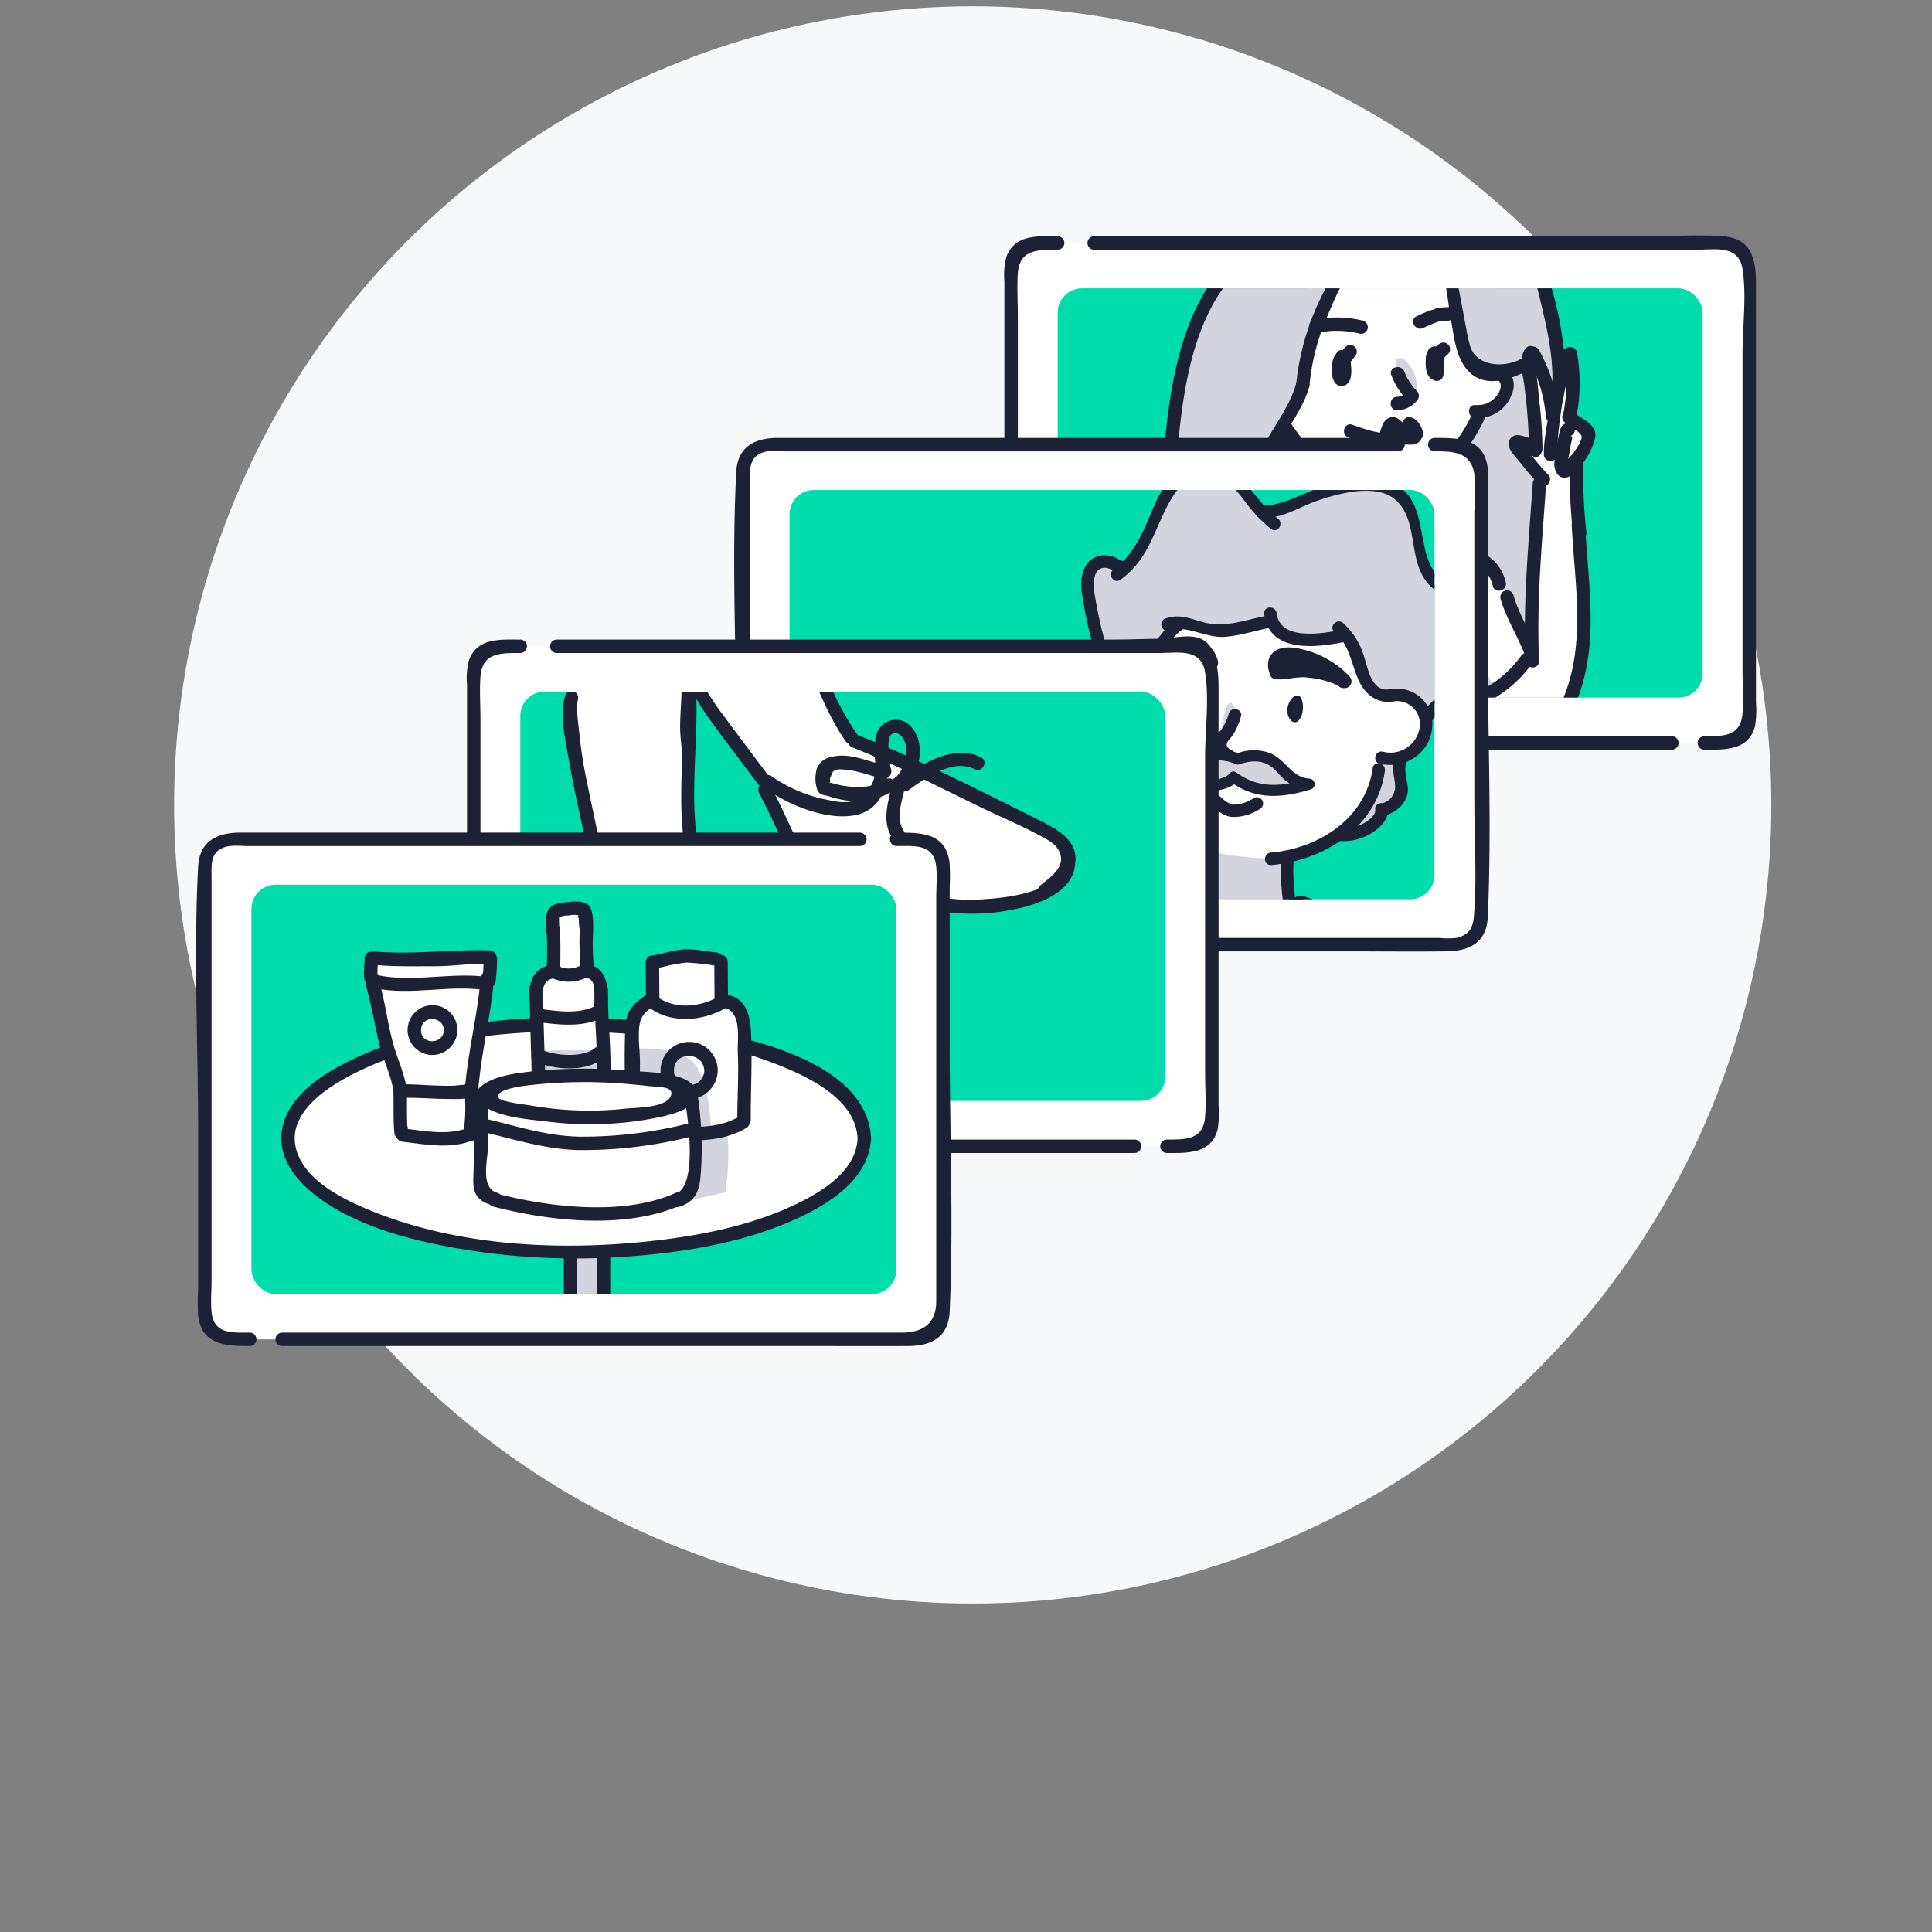
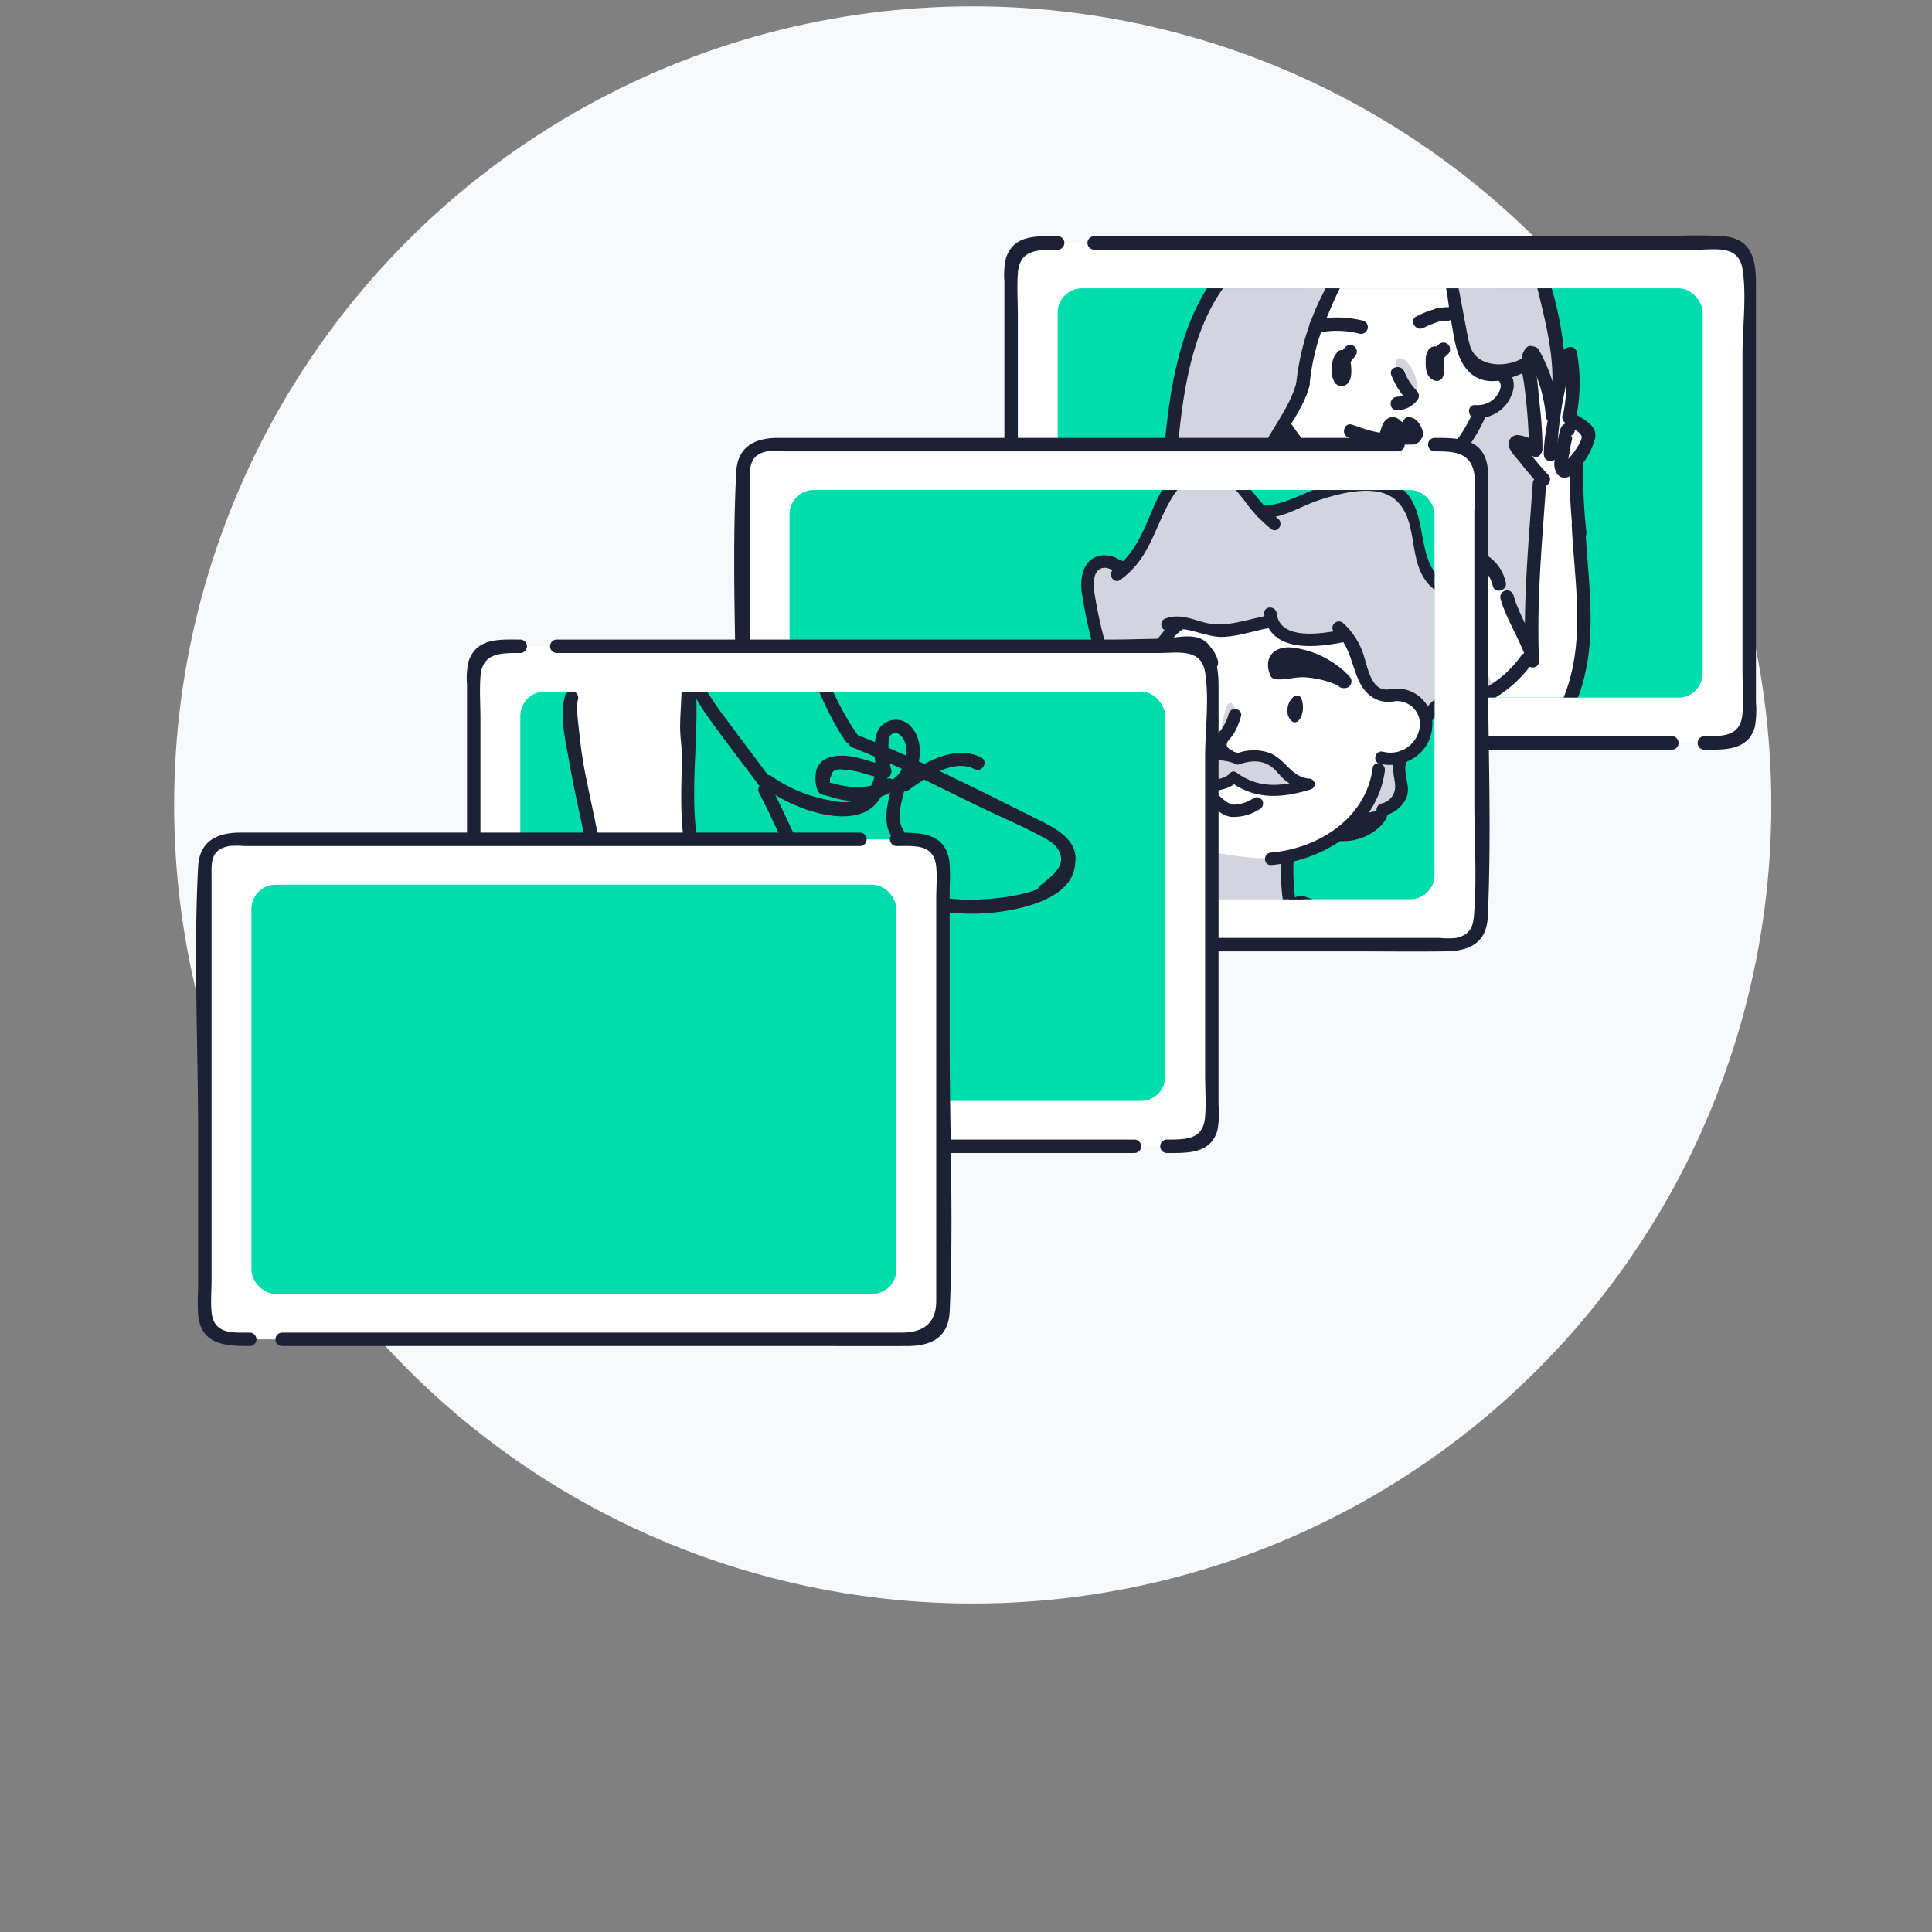
<svg xmlns="http://www.w3.org/2000/svg" width="350" height="350" viewBox="0 0 350 350">
  <rect x="0" y="0" width="350" height="350" fill="#808080" stroke="none" />
  <defs>
    <clipPath id="a">
      <rect x="191.613" y="52.233" width="116.839" height="74.144" rx="4.392" ry="4.392" fill="none" />
    </clipPath>
    <clipPath id="b">
      <rect x="143.036" y="88.765" width="116.839" height="74.144" rx="4.392" ry="4.392" fill="none" />
    </clipPath>
    <clipPath id="c">
      <rect x="94.258" y="125.298" width="116.839" height="74.144" rx="4.392" ry="4.392" fill="none" />
    </clipPath>
    <clipPath id="d">
-       <rect x="45.548" y="160.273" width="116.839" height="74.144" rx="4.392" ry="4.392" fill="none" />
-     </clipPath>
+       </clipPath>
  </defs>
  <circle cx="176.216" cy="145.82" r="144.674" fill="#f7f8f9" />
  <path d="M191.307 134.594h-3.735a4.397 4.397 0 0 1-4.397-4.397V48.412a4.397 4.397 0 0 1 4.397-4.397h124.921a4.397 4.397 0 0 1 4.397 4.397v81.785a4.397 4.397 0 0 1-4.397 4.397H191.307z" fill="#fff" />
  <path d="M308.757 135.812c3.643 0 7.904.212 9.15-4.122a16.721 16.721 0 0 0 .201-4.43v-75.91c0-4.285-.742-8.165-5.961-8.552-4.362-.324-8.872 0-13.243 0H198.221a1.218 1.218 0 0 0 0 2.436h109.141c3.386 0 7.607-.912 8.31 3.504.773 4.856 0 10.471 0 15.371v57.327c0 2.563.194 5.213 0 7.77-.318 4.176-3.341 4.172-6.915 4.172a1.218 1.218 0 0 0 0 2.436zM191.6 42.797c-3.644 0-7.853-.361-9.32 3.831a13.306 13.306 0 0 0-.323 4.331v76.092c0 4.338.608 8.363 5.96 8.76 4.466.331 9.085 0 13.561 0h101.397a1.218 1.218 0 0 0 0-2.436H193.144c-3.437 0-7.965.995-8.752-3.433-.833-4.691 0-10.294 0-15.039V57.175c0-2.523-.183-5.124 0-7.641.313-4.312 3.477-4.301 7.207-4.301a1.218 1.218 0 0 0 0-2.436z" fill="#1d2135" />
  <rect x="191.613" y="52.233" width="116.839" height="74.144" rx="4.392" ry="4.392" fill="#00dcab" />
  <g clip-path="url(#a)">
    <path d="M276.899 64.991l-9.645-19.349-26.677-2.506-18.254 45.575.507 33.363.43 6.866v4.8l-.937 6.655 6.274 12.182 3.532-12.182 1.819-2.749 3.258 15.452 9.069 1.317h15.225l7.794-1.837-1.37-25.474 3.462 2.883 4.554.899 5.331-.899 3.778-3.643 1.617-7.572.196-11.1s-.817-11.683-.988-14.194-.389-10.015-.389-10.015l2.406-3.424-.486-2.122-3.17-2.34.739-8.333-.497-3.171-3.205 2.598z" fill="#fff" />
    <path d="M274.357 113.957l-2.013-7.717-1.708-2.799-4.806-3.177-8.665-1.335-.805-2.976.398-8.107 6.688-5.886 4.802-6.844 2.139-1.232 2.359-2.777-.56-3.122h-2.06l-2.951-1.239-2.374-5.12-1.429-7.388-2.751-8.595-2.693-1.427-6.57 1.33-5.555.906-2.308 2.06-4.665 9.478-3.012 12.605-2.368 4.946-4.795 8.822.183 7.691.331 11.387-2.485 7.893-3.275 5.498-3.238 4.433v-5.437l-.575-8.874-2.86-6.129-4.359-10.126a15.208 15.208 0 0 1-.339-8.272l.75-9.102 2.874-11.31 4.508-9.008 6.017-7.883 12.096-9.916c2.811-2.618 7.991-1.142 7.991-1.142l11.651 6.511c12.066-7.237 19.378 5.066 19.378 5.066 4.178 6.319 5.09 24.953 5.09 24.953l-1.406 8.996.282-7.232-1.319-5.05-2.719-3.117.059 4.88.07 6.814.665 5.512-3.297-.969 4.066 5.401.422 3.274-.889 5.222.555 13.724v9.149l-.6 2.503-.699.043z" fill="#d3d4dd" />
    <path d="M242.575 97.241s2.774 4.263 13.796-4.334l.387-6.029s-10.055 2.933-13.262.318zM237.207 125.372s1.171-10.897-4.583.111zM268.209 126.553l-.829-5.992s1.229-2.04 3.49 5.111z" fill="#d3d4dd" />
    <polyline points="245.325 96.277 242.988 98.862 243.534 93.043 245.651 94.752" fill="#d3d4dd" />
    <path d="M254.008 69.301s-2.829-5.453.331-4.248a7.055 7.055 0 0 1 2.269 6.539M221.08 114.858c-.14.21-1.892 8.408-2.032 8.618s-1.261 3.784-1.261 3.784l1.261 2.943 2.522 3.433 2.102 1.542s1.401-5.746 1.331-6.096 1.191-3.363.981-3.433-2.733-1.612-2.733-1.612a10.471 10.471 0 0 1-.42-1.962c.07-.28.981-2.873.981-2.873l-.21-3.363z" fill="#d3d4dd" />
    <path d="M236.627 125.592c0 .229-1.261 6.476-1.318 8.825a7.275 7.275 0 0 1-1.146 3.84l-2.252-6.437s-9.236 1.814-6.23-4.165c.106-.211.974-2.98.974-2.98l4.47-.401zM236.332 155.507a97.911 97.911 0 0 0 18.282 1.204 81.703 81.703 0 0 0 14.671-1.948l-.229-1.375-8.998 1.318-10.144-.057-8.998-.573-4.069-.86z" fill="#d3d4dd" />
    <path d="M232.976 77.555s.98 5.29 10.637 10.524l-.92 10.045-10.547 2.643-2.857 2.59-.331-11.387-.857-.167s-.985-4.572-.297-6.309l6.562-11.425zM247.379 46.915a42.614 42.614 0 0 0 9.716-.987c1.711-.409 3.643-1.29 3.667-3.336.025-2.232-2.359-3.145-4.011-4.069l-9.859-5.509c-1.37-.765-2.599 1.337-1.229 2.103 3.734 2.087 7.488 4.141 11.203 6.261 2.994 1.708-1.873 2.495-3.05 2.666a45.606 45.606 0 0 1-6.436.436 1.218 1.218 0 0 0 0 2.436z" fill="#1d2135" />
    <path d="M243.926 32.336c-9.344 1.213-17.574 9.886-23.164 16.927-7.266 9.152-8.984 21.858-9.94 33.165-.132 1.562 2.304 1.553 2.436 0 .837-9.896 2.288-21.463 8.064-29.849 4.78-6.941 13.911-16.677 22.605-17.806 1.533-.199 1.552-2.637 0-2.436zM212.813 87.26l-.003-.279-2.392.324c.907 5.94 4.171 10.915 6.167 16.504 2.44 6.835 3.203 13.79.828 20.737-.508 1.486 1.843 2.124 2.349.647a31.126 31.126 0 0 0 .245-18.643c-1.873-6.837-6.165-12.858-7.239-19.892-.21-1.374-2.408-1.021-2.392.324l.003.279a1.218 1.218 0 0 0 2.436 0z" fill="#1d2135" />
    <path d="M223.376 119.443a41.071 41.071 0 0 0 6.682-27.389c-.167-1.542-2.604-1.559-2.436 0a38.965 38.965 0 0 1-6.349 26.16c-.881 1.302 1.229 2.522 2.103 1.229zM247.547 44.471c-3.821.076-6.337 5.652-7.772 8.496a46.346 46.346 0 0 0-4.969 16.702c-.145 1.56 2.292 1.55 2.436 0a40.757 40.757 0 0 1 3.283-12.538c.971-2.251 4.035-10.165 7.022-10.225a1.218 1.218 0 0 0 0-2.436zM258.085 45.389c3.972 1.674 4.057 8.885 4.752 12.501.495 2.576.762 5.588 2.116 7.917 2.712 4.663 7.464 3.485 11.604 1.444 1.406-.693.173-2.794-1.229-2.103-2.981 1.469-7.837 1.266-9.003-2.447a28.904 28.904 0 0 1-.683-3.086c-.57-2.895-1.061-5.809-1.67-8.696-.753-3.571-1.736-6.402-5.238-7.878-1.442-.608-2.072 1.748-.647 2.349z" fill="#1d2135" />
    <path d="M258.541 41.264a12.719 12.719 0 0 1 15.522 1.974c3.277 3.35 4.303 8.309 5.343 12.711 1.159 4.899 2.144 9.933 1.75 14.992-.3 3.846-1.486 7.499-1.476 11.379a1.218 1.218 0 0 0 2.436 0c-.016-6.546 2.025-12.398 1.173-19.067a61.754 61.754 0 0 0-3.998-16.261c-3.764-8.714-13.532-12.638-21.978-7.83a1.219 1.219 0 0 0 1.229 2.103z" fill="#1d2135" />
    <path d="M271.357 68.813c1.071.944.254 2.413-.59 3.32a4.386 4.386 0 0 1-3.512 1.242c-1.508-.078-1.504 2.268 0 2.345a6.538 6.538 0 0 0 5.798-2.715c1.266-1.901 1.865-4.174-.037-5.851-1.128-.995-2.793.658-1.658 1.658z" fill="#1d2135" />
    <path d="M251.089 88.977c9.015.014 15.065-6.4 18.308-14.145.605-1.444-1.751-2.074-2.349-.647-2.815 6.724-8.134 12.37-15.959 12.357a1.218 1.218 0 0 0 0 2.436z" fill="#1d2135" />
    <path d="M255.748 86.612a42.761 42.761 0 0 0-.232 11.628c.202 1.532 2.64 1.552 2.436 0a40.53 40.53 0 0 1 .145-10.981c.218-1.533-2.128-2.195-2.349-.647zM242.278 88.164a50.145 50.145 0 0 1-.576 9.534c-.244 1.533 2.103 2.193 2.349.647a53.512 53.512 0 0 0 .663-10.181c-.051-1.563-2.486-1.57-2.436 0z" fill="#1d2135" />
    <path d="M242.575 96.991c-5.726.717-10.916 1.792-14.837 6.175-1.042 1.165.674 2.893 1.722 1.722 3.473-3.882 8.016-4.823 13.115-5.461 1.535-.192 1.554-2.63 0-2.436zM256.922 100.125c4.547.386 12.236.48 13.511 6.019.351 1.527 2.7.881 2.349-.647-1.591-6.912-10.09-7.317-15.859-7.807-1.562-.133-1.553 2.304 0 2.436zM222.816 116.374c-.194 1.495-.413 2.992-.726 4.468a8.376 8.376 0 0 0-.452 2.506 1.224 1.224 0 0 0 2.392.324l.033-.092a1.226 1.226 0 0 0-2.035-1.185l.158-.119 1.832 1.052.001-.053-1.218 1.218.044-.002c1.56-.08 1.569-2.516 0-2.436l-.044.002a1.242 1.242 0 0 0-1.218 1.218l-.001.053a1.227 1.227 0 0 0 1.832 1.051 1.754 1.754 0 0 0 .335-.262l-2.035-1.185-.033.092 2.392.324a10.125 10.125 0 0 1 .535-2.719c.263-1.41.459-2.833.643-4.255.201-1.55-2.237-1.535-2.436 0z" fill="#1d2135" />
    <path d="M222.185 124.379a7.756 7.756 0 0 0 3.15 1.581c1.23.225 2.129-.298 3.329-.351 1.801-.079 3.098.756 4.77 1.091a9.558 9.558 0 0 0 4.098-.152c1.529-.343.882-2.692-.647-2.349-2.667.599-4.228-.82-6.63-1.121a7.197 7.197 0 0 0-2.238.183 5.499 5.499 0 0 1-4.602-.984c-1.254-.941-2.469 1.172-1.229 2.103zM266.162 121.246q1.53 15.389 1.658 30.847a1.218 1.218 0 0 0 2.436 0q-.128-15.464-1.658-30.848c-.154-1.545-2.591-1.561-2.436 0z" fill="#1d2135" />
    <path d="M268.726 151.925a34.565 34.565 0 0 1-10.092 1.053 1.218 1.218 0 0 0 0 2.436 36.897 36.897 0 0 0 10.739-1.14 1.219 1.219 0 0 0-.647-2.349zM242.189 65.126a14.79 14.79 0 0 1 .118 1.617c.003.246.001.492-.009.737l-.015.294q-.085.417.229-.104l.615-.166-.17.002.615.166q.364.593.229.203a3.508 3.508 0 0 1-.094-.395 3.583 3.583 0 0 1-.036-.619 2.589 2.589 0 0 1 .255-1.243l-.728.56.133-.05-.938-.123q-.487-.626-.237-.039a1.14 1.14 0 0 1 .063.382 2.628 2.628 0 0 1-.112.946h2.349a4.55 4.55 0 0 1-.087-2.364c.351-1.525-1.996-2.177-2.349-.647a7.131 7.131 0 0 0 .087 3.658 1.228 1.228 0 0 0 2.349 0c.316-1.162.43-3.748-1.123-4.162-1.812-.484-2.167 2.291-2.086 3.488a4.063 4.063 0 0 0 .522 1.983 1.522 1.522 0 0 0 2.044.475c1.37-.832.977-3.283.815-4.599a1.258 1.258 0 0 0-1.218-1.218 1.224 1.224 0 0 0-1.218 1.218zM258.832 64.362a5.184 5.184 0 0 1 .274 3.113l1.498-.851c.353.122.112.2.128-.116.011-.209-.022-.432-.021-.641a3.739 3.739 0 0 1 .171-1.422l-.313.537.09-.109-.537.313.127-.051h-.647l.041.007a1.219 1.219 0 0 0 1.229-2.103 1.566 1.566 0 0 0-1.98.166 3.405 3.405 0 0 0-.604 2.223c-.073 1.433.132 3.012 1.668 3.543a1.227 1.227 0 0 0 1.498-.851 7.481 7.481 0 0 0-.274-4.408 1.254 1.254 0 0 0-1.498-.851 1.227 1.227 0 0 0-.851 1.498zM246.945 58.102a19.73 19.73 0 0 0-8.865-.162c-1.534.317-.885 2.665.647 2.349a16.846 16.846 0 0 1 7.57.162 1.219 1.219 0 0 0 .647-2.349zM257.841 59.412a23.962 23.962 0 0 1 2.559-1.068 2.784 2.784 0 0 0 .904-.433c-.564.436-.621.232-.241.261a4.016 4.016 0 0 0 2.524-.541c1.213-.994-.519-2.708-1.722-1.722.539-.442.633-.231.241-.261a4.159 4.159 0 0 0-.629.053 6.647 6.647 0 0 0-1.266.14c-.239.071-.389.246-.607.331.567-.219-.448.035-.579.084-.822.31-1.625.666-2.413 1.053-1.406.692-.174 2.793 1.229 2.103zM252.053 67.964a13.767 13.767 0 0 0 2.924 4.605v-1.722a2.331 2.331 0 0 1-1.867 1.035c-1.563.055-1.57 2.49 0 2.436a4.642 4.642 0 0 0 3.59-1.748 1.254 1.254 0 0 0 0-1.722 10.727 10.727 0 0 1-2.298-3.53c-.567-1.442-2.923-.814-2.349.647zM257.801 78.255c-.32-1.05-.984-2.349-2.148-2.623-1.458-.344-1.235.913-2.155 1.365h1.229c-1.045-.587-1.639-1.875-3.08-1.297-1.198.481-1.425 2.012-1.787 3.092a1.238 1.238 0 0 0 .851 1.498c1.652.537 4.948 1.088 6.38-.268a1.859 1.859 0 0 0-.314-2.987 1.223 1.223 0 0 0-1.666.437l-.411.815 1.913-.246a1.973 1.973 0 0 0-1.159-.607c-.13-.013-1.462.183-.758.268.618.074-.593-.42-.867-.511a2.972 2.972 0 0 0-2.023.036l1.375.56-.151-.236-.191 1.476.229-.261-1.185.313c1.208.321 1.694.944 3.074.792l-.615-2.269c-2.631 1.905-6.636.268-9.379-.661-1.488-.504-2.127 1.848-.647 2.349 3.377 1.143 8.021 2.757 11.256.415.858-.621.718-2.416-.615-2.269-1.146.126-1.514-.462-2.426-.705a1.21 1.21 0 0 0-1.185.313l-.229.261a1.25 1.25 0 0 0-.191 1.476l.151.236a1.25 1.25 0 0 0 1.375.56c.736-.207 1.223.521 1.878.599a1.344 1.344 0 0 0 .633-.074c.604-.214.339.009-.073-.337a1.234 1.234 0 0 0 1.913-.246l.411-.815-1.666.437c-1.425-1.077-2.542-.66-4.19-1.196l.851 1.498.525-1.567q-.499.494.158.834a1.824 1.824 0 0 0 1.221.559 1.775 1.775 0 0 0 1.152-.5 3.675 3.675 0 0 0 .428-.631q-1.342-.51-.24.767c.456 1.495 2.808.858 2.349-.647zM254.015 81.96a10.815 10.815 0 0 1-5.776-.603c-1.468-.554-2.102 1.799-.647 2.349a13.241 13.241 0 0 0 7.071.603c1.541-.271.888-2.618-.647-2.349zM217.535 124.255c-2.831 4.077 2.27 8.966 4.865 11.711 1.079 1.141 2.799-.583 1.722-1.722-1.737-1.837-6.39-6.015-4.485-8.76.896-1.29-1.214-2.509-2.103-1.229zM234.85 69.345c-1.7 6.346-7.305 10.954-7.831 17.629-.123 1.563 2.313 1.555 2.436 0 .488-6.198 6.133-10.967 7.744-16.982a1.219 1.219 0 0 0-2.349-.647z" fill="#1d2135" />
    <path d="M231.925 78.169c3.154 4.553 6.941 9.232 12.585 10.559 1.524.358 2.175-1.99.647-2.349-5-1.175-8.341-5.413-11.13-9.44-.886-1.28-2.998-.064-2.103 1.229zM224.815 124.778a146.623 146.623 0 0 0-4.26 17.279c-.281 1.532 2.066 2.189 2.348.647a146.626 146.626 0 0 1 4.26-17.278c.468-1.5-1.883-2.141-2.349-.647zM278.805 119.747c-.48-10.751.564-21.486 1.299-32.202.107-1.564-2.329-1.558-2.436 0-.736 10.716-1.779 21.45-1.299 32.202.07 1.561 2.506 1.57 2.436 0z" fill="#1d2135" />
    <path d="M280.479 86.028c-.897-.972-1.769-1.967-2.602-2.995q-.683-.843-1.329-1.713c-.246-.332-.814-.884-.896-1.289l-.123.938q-1.072.301-.114.417a4.315 4.315 0 0 1 .787.323 8.822 8.822 0 0 1 1.382.867c1.263.93 2.479-1.182 1.229-2.103a7.317 7.317 0 0 0-3.779-1.651 1.618 1.618 0 0 0-1.731 1.855c.206 1.113 1.403 2.232 2.082 3.105q1.601 2.057 3.372 3.967c1.065 1.154 2.784-.571 1.722-1.722z" fill="#1d2135" />
    <path d="M276.447 63.063c-1.573 1.771-.47 4.982-.264 7.116a99.249 99.249 0 0 1 .815 11.114 1.218 1.218 0 0 0 2.436 0 75.632 75.632 0 0 0-.564-8.52l-.376-3.891c-.062-.642-.737-3.632-.324-4.096 1.038-1.168-.679-2.897-1.722-1.722zM284.732 95.076c.503 10.747 2.681 21.428-1.643 31.705-.607 1.443 1.749 2.073 2.349.647 4.407-10.474 2.244-21.381 1.73-32.352-.073-1.561-2.509-1.569-2.436 0z" fill="#1d2135" />
    <path d="M284.391 84.293a92.465 92.465 0 0 0 .559 12.116c.173 1.54 2.61 1.558 2.436 0a92.467 92.467 0 0 1-.559-12.116 1.218 1.218 0 0 0-2.436 0zM222.055 158.746c8.797-2.708 9.673-12.959 12.122-20.46.488-1.493-1.863-2.133-2.349-.647-2.101 6.435-2.872 16.435-10.421 18.759-1.493.46-.856 2.812.647 2.349z" fill="#1d2135" />
    <path d="M230.037 127.658c1.761 8.6 4.657 17.023 5.434 25.8.137 1.549 2.574 1.563 2.436 0-.797-9.008-3.713-17.623-5.521-26.448-.314-1.534-2.662-.885-2.349.647z" fill="#1d2135" />
    <path d="M236.527 154.327c5.184 1.779 10.525 1.571 15.921 1.213 1.556-.103 1.567-2.54 0-2.436-5.177.344-10.292.584-15.273-1.126-1.486-.51-2.124 1.842-.647 2.349zM283.959 76.939c.744.534 2.472 1.398 2.563 2.155.098.816-1.157 2.48-1.621 3.139a14.313 14.313 0 0 0-1.126 1.36q-.527.498.28-.079l.111-.723a18.337 18.337 0 0 0 .369-2.162c.055-.3.6-1.832-.083-1.631a1.219 1.219 0 0 0-.647-2.349c-.983.29-1.125.992-1.341 1.896a47.359 47.359 0 0 0-.861 5.043c-.248 1.97 1.125 3.916 3.139 2.448a13.13 13.13 0 0 0 4.129-6.296c.808-2.605-1.87-3.606-3.682-4.905-1.276-.915-2.493 1.196-1.229 2.103zM282.49 75.475a29.645 29.645 0 0 0-3.736-12.13 1.219 1.219 0 0 0-2.103 1.229 26.669 26.669 0 0 1 3.403 10.9c.163 1.543 2.6 1.56 2.436 0z" fill="#1d2135" />
    <path d="M282.583 75.344c.345-1.81.702-3.617 1.062-5.424.255-1.283.272-4.202 1.447-4.794l-1.789-.728a27.836 27.836 0 0 1-.144 10.74c-.265 1.533 2.082 2.192 2.349.647a31.288 31.288 0 0 0 .144-12.035 1.232 1.232 0 0 0-1.789-.728c-1.859.936-1.822 2.482-2.199 4.399-.477 2.425-.967 4.847-1.429 7.275-.292 1.532 2.055 2.188 2.349.647z" fill="#1d2135" />
    <path d="M284.236 76.796a1.218 1.218 0 0 0 0-2.436 1.218 1.218 0 0 0 0 2.436zM268.934 37.41a32.068 32.068 0 0 1-3.018 7.112 1.219 1.219 0 0 0 2.103 1.229 34.834 34.834 0 0 0 3.264-7.694 1.219 1.219 0 0 0-2.349-.647zM239.648 32.962c-1.696.288-2.285 2.647-2.946 3.971l-3.407 6.826c-.698 1.398 1.402 2.633 2.103 1.229l2.555-5.119c.326-.652 1.7-4.449 2.342-4.558 1.542-.261.888-2.609-.647-2.349z" fill="#1d2135" />
    <g fill="#1d2135">
      <path d="M251.391 30.908c-.155-.052-9.205 2.224-9.412 2.172a16.531 16.531 0 0 0-2.327 1.551l1.655 4.602 4.085 3.671 3.413-.052 2.792-1.862.983-2.379.879-4.396.207-2.482zM258.479 33.024l1.599 4.089 1.724 2.867 2.62 1.063 3.827-1.655s2.12-.672 2.896-4.551-.983-4.499-.983-4.499l-4.189.362-6.309 1.293z" />
      <path d="M259.133 33.313c2.028-.364 7.237-2.377 9.123-1.639 4.211 1.648-1.601 11.712-6.746 5.979-.952-1.06-1.146-3.002-1.67-4.275-1.21-2.937-3.168-2.197-6.331-2.291a1.247 1.247 0 0 0-1.218 1.218c-.341 3.32-.653 10.127-5.87 9.396-3.62-.507-5.676-5.437-6.164-8.458l-.851 1.498A42.24 42.24 0 0 1 253.155 32.35v-2.436c-4.592.564-9.224 1.367-13.848 1.564-1.561.066-1.57 2.502 0 2.436 4.624-.197 9.255-.999 13.848-1.564 1.508-.185 1.613-2.45 0-2.436a44.497 44.497 0 0 0-14.395 2.478 1.261 1.261 0 0 0-.851 1.498c.77 4.774 4.525 10.765 10.094 10.415 5.669-.356 6.276-7.644 6.723-12.001l-1.218 1.218c3.48.104 3.871 1.063 5.283 4.097a6.986 6.986 0 0 0 2.803 3.597c3.012 1.615 7.285-.193 9.221-2.669 1.491-1.907 2.998-6.833.84-8.911-.698-.672-1.265-.591-2.223-.639-3.351-.169-7.622 1.369-10.947 1.967-1.54.277-.888 2.624.647 2.349z" />
    </g>
    <path d="M250.114 34.079a7.679 7.679 0 0 1-1.608 4.187c-.961 1.217.751 2.952 1.722 1.722a10.569 10.569 0 0 0 2.322-5.909c.116-1.564-2.32-1.556-2.436 0zM267.882 32.314a8.08 8.08 0 0 1-1.137 4.679c-.914 1.277 1.198 2.494 2.103 1.229 1.239-1.731 1.398-3.846 1.469-5.908.054-1.568-2.382-1.566-2.435 0z" fill="#fff" />
    <path d="M242.321 99.631c2.358 1.575 4.991 1.746 7.748 1.956 3.038.231 5.834.552 8.544-1.069a1.219 1.219 0 0 0-1.229-2.103c-2.321 1.388-4.768.93-7.315.736-2.331-.177-4.511-.282-6.519-1.623-1.307-.873-2.528 1.236-1.229 2.103z" fill="#1d2135" />
    <path d="M258.461 127.168l-5.528-2.313a.99.99 0 0 0-.918.081l-5.04 3.243a.99.99 0 0 1-1.523-.914l.492-5.973a.99.99 0 0 0-.36-.848l-4.641-3.791a.99.99 0 0 1 .399-1.731l5.832-1.378a.99.99 0 0 0 .695-.605l2.171-5.586a.99.99 0 0 1 1.769-.155l3.113 5.121a.99.99 0 0 0 .79.474l5.983.339a.99.99 0 0 1 .695 1.635l-3.909 4.543a.99.99 0 0 0-.207.898l1.526 5.795a.99.99 0 0 1-1.34 1.166z" fill="#d3d4dd" />
    <path d="M261.421 65.055a10.151 10.151 0 0 1 .942-.945 1.218 1.218 0 0 0-1.722-1.722 10.15 10.15 0 0 0-.942.945 1.248 1.248 0 0 0 0 1.722 1.229 1.229 0 0 0 1.722 0zM244.917 65.25c.17-.237.35-.459.542-.679a1.248 1.248 0 0 0 0-1.722 1.229 1.229 0 0 0-1.722 0c-.327.375-.633.767-.923 1.172a1.228 1.228 0 0 0 .437 1.666 1.244 1.244 0 0 0 1.666-.437zM282.349 127.508c-2.808 3.66-10.774 2.782-12.794-1.132-.719-1.393-2.821-.163-2.103 1.229 2.99 5.794 13.146 6.155 17 1.132.954-1.243-1.161-2.457-2.103-1.229z" fill="#1d2135" />
    <path d="M275.568 118.798a20.013 20.013 0 0 1-7.795 6.495c-1.414.675-.179 2.776 1.229 2.103a22.43 22.43 0 0 0 8.669-7.368c.908-1.281-1.203-2.499-2.103-1.229z" fill="#1d2135" />
    <path d="M271.825 108.45c1.071 3.746 3.281 6.989 4.57 10.647.517 1.468 2.872.836 2.349-.647-1.288-3.655-3.502-6.911-4.57-10.647a1.219 1.219 0 0 0-2.349.647z" fill="#1d2135" />
  </g>
  <g>
    <path d="M142.597 171.127h-3.736a4.397 4.397 0 0 1-4.397-4.397V84.945a4.397 4.397 0 0 1 4.397-4.397h124.921a4.397 4.397 0 0 1 4.397 4.397v81.785a4.397 4.397 0 0 1-4.397 4.397H142.597z" fill="#fff" />
    <path d="M142.73 169.909c-3.203 0-6.585-.031-6.915-3.944-.17-2.018 0-4.125 0-6.149v-72.688c0-2.509.032-4.782 3.191-5.363a16.188 16.188 0 0 1 2.771 0H253.266a1.218 1.218 0 0 0 0-2.436H140.998c-4.14 0-7.374 1.481-7.619 6.18-.833 15.993 0 32.249 0 48.261v28.217a44.78 44.78 0 0 0 0 4.742c.587 5.395 4.892 5.615 9.35 5.615a1.218 1.218 0 0 0 0-2.436zM259.887 81.766c3.293 0 6.587.029 7.207 4.172a45.773 45.773 0 0 1 0 6.517v53.072c0 6.4.432 12.97 0 19.358-.16 2.359-.229 4.291-3.225 5.025a14.215 14.215 0 0 1-3.075 0H148.613a1.218 1.218 0 0 0 0 2.436h95.569c5.91 0 11.825.076 17.734 0 4.204-.054 7.397-1.46 7.614-6.28.728-16.146 0-32.491 0-48.651V89.2a37.466 37.466 0 0 0-.022-4.417c-.657-5.434-5.222-5.453-9.621-5.453a1.218 1.218 0 0 0 0 2.435z" fill="#1d2135" />
    <rect x="143.036" y="88.765" width="116.839" height="74.144" rx="4.392" ry="4.392" fill="#00dcab" />
    <g clip-path="url(#b)">
      <path d="M203.504 116.522v11.911s.096 11.712 4.16 17.381a24.596 24.596 0 0 0 8.709 7.779l.514 5.792-6.125 1.292s-10.693 1.342-13.091 4.95-12.268 15.969-12.268 15.969l66.911 1.605s-6.184-16.988-10.164-17.934-7.348.052-8.543-2.662.462-7.237.462-7.237l7.614-3.656 6.755-3.551 4.28-8.549 2.014-1.907s1.517-1.895 2.96-3.884.803-8.191.803-8.191l-17.832-19.296-27.814-2.691-6.915 10.724z" fill="#fff" />
      <path d="M258.528 130.448l4.032-4.517 3.028-2.288 2.643-4.575.398-4.667-1.204-3.084-3.52-3.174-3.856-1.909-2.09-2.878-1.339-5.359-1.756-5.986s-2.13-5.645-13.461-2.696l-8.645 3.233-4.333.748s-5.543-8.475-10.34-8.052c0 0-5.122-.792-9.652 11.646l-2.962 4.824-2.16 1.624-1.879-.764-2.522-.199-1.772 2.707.071 3.686 2.964 10.804 1.542 4.258 1.687 2.89 1.673-5.266 3.441-3.084 3.439-3.19 2.237-1.656 5.173.908 5.667-.148 5.062-1.119 2.089 2.378 5.83.881 5.573-.701 2.913 5.843 1.901 3.778 2.158 1.243 3.389-.087 2.436 1.037z" fill="#d3d4dd" />
      <polygon points="250.222 137.864 249.58 141.219 247.206 146.718 242.884 151.319 244.88 151.711 249.294 149.934 250.427 147.254 253.421 145.175 253.911 143.522 253.711 140.498 253.995 138.143 250.222 137.864" fill="#d3d4dd" />
      <polygon points="224.586 137.713 227.293 137.21 229.452 137.672 231.629 138.73 234.328 141.664 236.674 142.612 233.702 143.405 229.452 143.153 225.627 142.144 223.779 141.3 221.857 142.195 216.884 142.979 212.95 142.783 211.326 141.821 213.767 140.681 216.591 138.291 218.513 137.44 221.58 137.088 224.586 137.713" fill="#d3d4dd" />
      <path d="M220.944 134.514s1.245-12.653 3.314-4.418z" fill="#d3d4dd" />
      <polygon points="233.608 162.604 233.893 165.266 235.281 163.498 233.608 162.604" fill="#1d2135" stroke="#1d2135" stroke-linejoin="round" stroke-width=".609" />
      <polygon points="216.617 161.836 215.371 161.919 215.551 164.637 216.014 166.123 216.455 164.609 216.617 161.836" fill="#1d2135" stroke="#1d2135" stroke-linejoin="round" stroke-width=".609" />
      <path d="M233.367 164.265s-12.901 4.517-16.479-4.879l-.514-5.792s10.491 2.801 17.237 1.612" fill="#d3d4dd" />
      <path d="M250.458 136.471a5.644 5.644 0 0 0 6.933-4.151 4.468 4.468 0 0 0-5.07-5.552c-1.04.203-1.515-1.383-.471-1.59a6.079 6.079 0 0 1 7.286 6.652c-.4 4.558-4.837 7.192-9.088 6.245-1.04-.232-.631-1.836.41-1.604" fill="#1d2135" stroke="#1d2135" stroke-linejoin="round" stroke-width=".609" />
      <path d="M252.456 126.728c-2.876.569-5.021-1.208-6.12-3.775-1.336-3.12-1.618-6.313-4.38-8.668-.814-.692.339-1.881 1.149-1.192a12.936 12.936 0 0 1 3.29 4.707c1.1 2.549 1.419 8.166 5.589 7.339 1.04-.205 1.517 1.383.473 1.59" fill="#1d2135" stroke="#1d2135" stroke-linejoin="round" stroke-width=".609" />
      <path d="M243.851 115.928c-5.068 1.058-13.714 2.249-14.529-4.762-.123-1.059 1.535-1.083 1.656-.03.627 5.39 8.688 3.978 12.402 3.203 1.04-.216 1.515 1.371.471 1.59" fill="#1d2135" stroke="#1d2135" stroke-linejoin="round" stroke-width=".609" />
      <path d="M230.359 113.368c-2.853.499-5.651 1.502-8.551 1.704-3.396.237-6.802-2.253-10.093-1.16-1.014.336-1.479-1.254-.469-1.59 2.623-.87 4.414.118 6.983.772 3.943 1.006 7.8-.64 11.661-1.315 1.038-.181 1.517 1.405.469 1.588" fill="#1d2135" stroke="#1d2135" stroke-linejoin="round" stroke-width=".609" />
      <path d="M214.256 113.667c-2.148 1.267-3.138 3.785-5.328 5.141-1.174.729-2.303 1.177-3.062 2.405a12.84 12.84 0 0 0-1.474 5.869c-.058 1.057-1.714 1.096-1.656.03.146-2.706.676-6.349 2.876-8.25 1.486-1.286 3.318-1.752 4.651-3.325 1.024-1.208 1.721-2.455 3.13-3.285a.829.829 0 0 1 .863 1.414M203.357 103.578c-1.353-.127-2.441-1.374-3.87-.924-1.756.552-1.746 2.985-1.574 4.486.12 1.059-1.536 1.081-1.656.03-.218-1.905.001-4.421 1.718-5.631a3.707 3.707 0 0 1 2.588-.609 5.457 5.457 0 0 1 1.465.387 5.413 5.413 0 0 0 1.299.604c1.05.097 1.093 1.754.03 1.656" fill="#1d2135" stroke="#1d2135" stroke-linejoin="round" stroke-width=".609" />
      <path d="M197.88 106.92c.962 6.099 2.72 14.092 6.291 19.224.61.878-.811 1.734-1.416.864-3.706-5.33-5.469-13.312-6.465-19.617-.163-1.04 1.423-1.52 1.59-.471M230.483 95.61a25.18 25.18 0 0 1-4.815-5.133c-1.267-1.588-2.72-3.485-4.621-4.364-3.975-1.836-7.176.876-9.061 4.017-3.196 5.331-3.841 10.791-9.205 14.663-.867.626-1.723-.795-.863-1.414 4.039-2.915 5.495-7.109 7.39-11.488 1.292-2.994 3.072-5.986 6.178-7.373 7.623-3.404 10.938 6.146 15.807 9.645.856.615.058 2.068-.81 1.447" fill="#1d2135" stroke="#1d2135" stroke-linejoin="round" stroke-width=".609" />
      <path d="M228.439 91.88c4.354.237 8.863-3.083 13.138-4.028 3.169-.699 7.04-1.401 10.177-.209 7.857 2.99 3.381 14.182 9.993 18.088.917.541.113 1.989-.808 1.447-6.498-3.839-2.876-12.51-7.995-16.916-3.55-3.055-10.363-1.22-14.292.115-3.413 1.16-6.461 3.363-10.182 3.159-1.057-.057-1.098-1.714-.03-1.656" fill="#1d2135" stroke="#1d2135" stroke-linejoin="round" stroke-width=".609" />
      <path d="M261.548 105.653c4.87 1.79 8.528 5.317 7.962 10.876-.692 6.773-6.824 8.747-10.226 13.734-.597.875-2.048.075-1.447-.81 1.977-2.897 5.077-4.463 7.307-7.114 4.695-5.58 2.842-12.564-4.005-15.083-.99-.363-.593-1.972.409-1.604M204.38 126.752a81.345 81.345 0 0 0 .714 8.119c.332 2.312.48 6.844 2.049 8.75.67.814-.471 2.015-1.149 1.192-1.511-1.836-1.683-4.766-2.088-7.008a81.213 81.213 0 0 1-1.182-11.023.829.829 0 0 1 1.656-.03M234.07 155.367a39.526 39.526 0 0 0 .617 9.664c.21 1.038-1.378 1.515-1.588.471a41.137 41.137 0 0 1-.685-10.105c.057-1.058 1.712-1.096 1.656-.031M224.031 136.835a8.245 8.245 0 0 1 6.106-.05c2.753 1.298 3.65 4.299 7.039 4.576a.697.697 0 0 1 .209 1.358c-5.077 1.527-9.73 1.962-14.239-1.291-.715-.517-.046-1.733.678-1.21 4.223 3.049 8.447 2.591 13.167 1.171l.209 1.357a7.26 7.26 0 0 1-4.51-1.91c-.717-.647-1.276-1.474-2.039-2.069-1.905-1.486-4.078-1.313-6.228-.605-.849.278-1.239-1.051-.393-1.329" fill="#1d2135" stroke="#1d2135" stroke-linejoin="round" stroke-width=".609" />
      <path d="M223.89 138.105a7.928 7.928 0 0 0-6.276-.027c-.829.334-1.214-.998-.393-1.329a9.285 9.285 0 0 1 7.346.146c.809.375.13 1.583-.676 1.21" fill="#1d2135" stroke="#1d2135" stroke-linejoin="round" stroke-width=".609" />
      <path d="M218.089 137.877c-2.365 1.082-4.382 4.675-7.299 4.125-.877-.165-.533-1.508.344-1.343 1.335.252 2.775-1.379 3.639-2.16a10.156 10.156 0 0 1 2.595-1.806c.802-.367 1.531.813.721 1.184" fill="#1d2135" stroke="#1d2135" stroke-linejoin="round" stroke-width=".609" />
      <path d="M211.398 140.844c1.493 1.312 4.003 1.159 5.849 1.005 1.596-.135 4.575-.178 5.739-1.507.591-.671 1.586.294.998.964-1.488 1.694-4.604 1.751-6.712 1.927-2.293.193-5.014.206-6.835-1.393-.672-.59.291-1.586.96-.996M224.506 129.751a13.02 13.02 0 0 1-1.269 3.024 11.622 11.622 0 0 1-.855 1.093c-.72.884-.571 1.761.455 2.198.98.417.164 1.861-.81 1.445a2.587 2.587 0 0 1-1.834-3.062 4.354 4.354 0 0 1 1.157-1.906 9.273 9.273 0 0 0 1.551-3.203c.328-1.007 1.935-.607 1.606.41" fill="#1d2135" stroke="#1d2135" stroke-linejoin="round" stroke-width=".609" />
      <path d="M235.77 126.571a4.5 4.5 0 0 1 .078 2.893c-.24.749-.855 1.798-1.794 1.217a2.486 2.486 0 0 1-.821-2.172 3.231 3.231 0 0 1 1.065-2.242.839.839 0 0 1 1.424.559 10.317 10.317 0 0 1-.332 2.268.828.828 0 0 1-1.603-.412 8.472 8.472 0 0 0 .279-1.825q.714.28 1.424.559a1.552 1.552 0 0 0-.324 2.112c-.167-.125-.335-.248-.502-.373.049.019.099.034.148.052-.211.031-.424.063-.637.094q-.203.278-.008-.061c.026-.064.049-.126.074-.187a2.851 2.851 0 0 0 .149-.706 3.031 3.031 0 0 0-.209-1.305c-.366-1.004 1.225-1.467 1.588-.471M215.365 126.715c.387.97.73 3.025-.642 3.414-1.408.4-1.981-1.536-1.854-2.57a2.78 2.78 0 0 1 .704-1.579 1.024 1.024 0 0 1 1.616.093 3.518 3.518 0 0 1-.203 3.579.838.838 0 0 1-1.43.026 3.172 3.172 0 0 1-.004-3.366c.569-.897 2.017-.095 1.445.81a1.52 1.52 0 0 0-.027 1.694l-1.43.026a2.018 2.018 0 0 0 .358-1.454c-.015-.102-.153-.414-.069-.348.197.079.394.154.591.232-.043.007-.086.013-.129.02.194-.084.388-.171.583-.253a1.141 1.141 0 0 0-.381.821 1.464 1.464 0 0 0 .105.602c.108.16.117.189.032.088l-.442.008c-.201.051-.105.287-.155.038-.027-.139.009-.324-.004-.464a3.382 3.382 0 0 0-.255-.945c-.394-.993 1.198-1.454 1.59-.471" fill="#1d2135" />
      <path d="M230.257 154.752c8.685-.72 17.463-6.251 18.721-15.573.142-1.054 1.747-.637 1.606.41-1.361 10.082-10.906 16.039-20.297 16.818-1.063.087-1.09-1.569-.031-1.656M254.734 137.704c-.901.984-.208 3.359-.057 4.479a4.058 4.058 0 0 1-.241 2.374 5.45 5.45 0 0 1-3.961 2.933c-1.055.144-1.076-1.512-.031-1.656a3.422 3.422 0 0 0 2.605-3.292c.01-.966-.306-1.955-.331-2.932a4.139 4.139 0 0 1 .822-3.057c.723-.787 1.913.364 1.192 1.149" fill="#1d2135" stroke="#1d2135" stroke-linejoin="round" stroke-width=".609" />
-       <path d="M251.096 146.59c.212 1.777-1.351 3.149-2.713 4.028a9.407 9.407 0 0 1-5.418 1.457c-1.062-.032-1.099-1.688-.031-1.656a7.897 7.897 0 0 0 3.68-.715c1.107-.52 2.998-1.639 2.826-3.084-.126-1.057 1.53-1.08 1.656-.03M236.003 163.904c-2.881 4.665-7.284 9.25-13.254 8.679a9.226 9.226 0 0 1-8.17-9.934c.053-1.059 1.709-1.098 1.656-.03-.265 5.198 3.723 8.978 8.923 8.165 4.323-.673 7.219-4.16 9.398-7.689.559-.903 2.009-.102 1.447.81" fill="#1d2135" stroke="#1d2135" stroke-linejoin="round" stroke-width=".609" />
+       <path d="M251.096 146.59c.212 1.777-1.351 3.149-2.713 4.028a9.407 9.407 0 0 1-5.418 1.457c-1.062-.032-1.099-1.688-.031-1.656c1.107-.52 2.998-1.639 2.826-3.084-.126-1.057 1.53-1.08 1.656-.03M236.003 163.904c-2.881 4.665-7.284 9.25-13.254 8.679a9.226 9.226 0 0 1-8.17-9.934c.053-1.059 1.709-1.098 1.656-.03-.265 5.198 3.723 8.978 8.923 8.165 4.323-.673 7.219-4.16 9.398-7.689.559-.903 2.009-.102 1.447.81" fill="#1d2135" stroke="#1d2135" stroke-linejoin="round" stroke-width=".609" />
      <path d="M217.071 154.961a68.509 68.509 0 0 1 .361 7.661c-.005 1.498.334 2.935-.823 4.076-.759.749-1.954-.399-1.192-1.149.839-.828.38-4.301.358-5.319-.037-1.753-.171-3.496-.36-5.238-.118-1.059 1.54-1.083 1.656-.03" fill="#1d2135" stroke="#1d2135" stroke-linejoin="round" stroke-width=".609" />
      <path d="M218.322 155.226c-4.851-1.438-9.583-5.945-12.252-10.145-.573-.902.844-1.761 1.414-.861 2.407 3.788 6.876 8.106 11.248 9.4 1.018.302.616 1.909-.41 1.606M228.136 146.257a8.309 8.309 0 0 1-5.091 1.425c-1.611-.223-2.88-1.612-4.079-2.594-.826-.677.33-1.867 1.149-1.192.943.772 2.07 2.076 3.365 2.177a7.04 7.04 0 0 0 3.795-1.23.828.828 0 0 1 .861 1.414" fill="#1d2135" stroke="#1d2135" stroke-linejoin="round" stroke-width=".609" />
      <path d="M244.219 122.267a17.205 17.205 0 0 0-10.153-4.964c-3.431-.296-5.286 1.945-3.888 5.16a1.213 1.213 0 0 0 1.052.603c2.005.14 3.809-.627 5.933-.289a16.533 16.533 0 0 1 5.866 1.716l.615-2.269-.279-.003a1.218 1.218 0 0 0 0 2.436l.279.003a1.228 1.228 0 0 0 .615-2.269c-1.907-1.165-4.295-1.532-6.448-1.961a10.942 10.942 0 0 0-3.174-.306 25.046 25.046 0 0 1-3.406.508l1.052.603c-1.103-2.536 3.42-1.236 4.555-.853a15.613 15.613 0 0 1 5.661 3.608c1.14 1.075 2.866-.644 1.722-1.722z" fill="#1d2135" />
      <path d="M241.684 123.343a1.218 1.218 0 0 0 0-2.436 1.218 1.218 0 0 0 0 2.436z" fill="#1d2135" />
      <path d="M241.887 121.184a35.179 35.179 0 0 0-4.516-1.8c-1.496-.447-3.061-.299-4.519-.663l.851.851-.095-.331-.313 1.185c.181-.202 1.729.224 1.894.391l-.19-1.476c-.092.191-2.182-.31-2.586-.324a1.212 1.212 0 0 0-1.052.603.704.704 0 0 0-.243.437l1.174 1.542.073-.234-.851.851q.271-.082.537-.18c1.47-.515.837-2.869-.647-2.349-.774.271-1.2.432-1.46 1.265a1.226 1.226 0 0 0 1.174 1.542 2.935 2.935 0 0 0 2.346-1.644l-1.051.603c1.528.053 3.81.948 4.689-.882a1.263 1.263 0 0 0-.19-1.476c-1.197-1.211-6.466-2.033-5.604.96.424 1.471 2.03 1.075 3.209 1.195a20.358 20.358 0 0 1 6.142 2.038c1.414.651 2.653-1.448 1.229-2.103z" fill="#1d2135" />
      <path d="M235.693 164.755a46.528 46.528 0 0 0 7.676 2.007c1.53.308 2.185-2.039.647-2.349a46.527 46.527 0 0 1-7.676-2.007c-1.463-.565-2.097 1.789-.647 2.349z" fill="#1c2135" />
      <path d="M217.168 118.553a3.626 3.626 0 0 1 1.136 1.882l1.174-1.542c-2.131-.231-4.052-1.469-6.212-1.671a12.519 12.519 0 0 0-5.926 1.117l1.498 1.498c.262-1.315 3.187-1.822 4.114-1.913 1.589-.156 3.791-.58 4.602 1.187l1.375-1.789c-1.042-.178-1.911-.706-2.966-.826a27.84 27.84 0 0 0-2.95-.093v2.436l2.202-.149c1.555-.105 1.567-2.542 0-2.436l-2.202.149a1.218 1.218 0 0 0 0 2.436 24.176 24.176 0 0 1 2.536.078c.965.109 1.775.59 2.733.754a1.236 1.236 0 0 0 1.375-1.789c-1.442-3.139-4.602-2.715-7.547-2.318-1.974.266-5.175 1.391-5.62 3.626-.16.802.563 1.881 1.498 1.498a9.767 9.767 0 0 1 6.647-.703 31.257 31.257 0 0 0 4.843 1.345c.846.091 1.312-.847 1.174-1.542a5.89 5.89 0 0 0-1.762-2.957c-1.096-1.124-2.817.599-1.722 1.722z" fill="#1d2135" />
      <path d="M212.067 159.253c-4.712.725-7.595.479-11.752 3.06a27.683 27.683 0 0 0-6.903 5.822c-5.134 6.215-8.82 13.23-14.423 19.094-.912.954.329 2.775 1.476 1.913l.474-.357c1.238-.93.025-3.046-1.229-2.103l-.474.357 1.476 1.913c4.971-5.202 8.314-11.24 12.742-16.826a27.663 27.663 0 0 1 6.77-6.718 26.121 26.121 0 0 1 4.712-2.781c2.446-.927 5.186-.625 7.779-1.024 1.544-.238.888-2.585-.647-2.349z" fill="#1c2135" />
    </g>
  </g>
  <g>
    <path d="M93.953 207.66h-3.735a4.397 4.397 0 0 1-4.397-4.397v-81.785a4.397 4.397 0 0 1 4.397-4.397h124.921a4.397 4.397 0 0 1 4.397 4.397v81.785a4.397 4.397 0 0 1-4.397 4.397H93.953z" fill="#fff" />
    <path d="M211.403 208.877c3.643 0 7.904.212 9.15-4.122a16.721 16.721 0 0 0 .201-4.43v-75.91c0-4.285-.742-8.165-5.961-8.552-4.362-.324-8.872 0-13.243 0H100.867a1.218 1.218 0 0 0 0 2.436h109.141c3.386 0 7.607-.912 8.31 3.504.773 4.856 0 10.471 0 15.371v57.327c0 2.563.194 5.213 0 7.77-.318 4.176-3.341 4.172-6.915 4.172a1.218 1.218 0 0 0 0 2.436zM94.246 115.863c-3.644 0-7.853-.361-9.32 3.831a13.307 13.307 0 0 0-.323 4.331v76.092c0 4.338.608 8.363 5.96 8.76 4.467.331 9.086 0 13.561 0h101.397a1.218 1.218 0 0 0 0-2.436H95.79c-3.437 0-7.965.995-8.752-3.433-.833-4.691 0-10.294 0-15.039V130.24c0-2.523-.183-5.124 0-7.641.313-4.312 3.477-4.301 7.207-4.301a1.218 1.218 0 0 0 0-2.436z" fill="#1d2135" />
    <rect x="94.258" y="125.298" width="116.839" height="74.144" rx="4.392" ry="4.392" fill="#00dcab" />
    <g clip-path="url(#c)">
      <g fill="#fff">
        <path d="M144.893 115.344l3.292 6.758a35.68 35.68 0 0 0-3.292-6.758zM154.171 134.385l-5.985-12.283c.074.183.142.352.223.542 1.76 3.701 3.358 8.522 5.761 11.741zM139.124 103.51l5.053 10.369a32.06 32.06 0 0 0-5.053-10.369zM144.893 115.344l-.716-1.466c.071.244.162.477.23.728.186.249.318.493.486.738z" />
-         <path d="M187.56 149.544c-7.543-3.389-15.571-7.42-23.595-11.447-2.184-1.095-4.354-2.214-6.544-3.288a9.835 9.835 0 0 1-4.415-3.462c-.383-.616-.654-1.337-.975-1.989q-1.366-2.791-2.731-5.586c-1.293-2.644-2.888-5.294-3.926-8.048-.877-2.326-1.464-4.799-2.443-7.105a12.279 12.279 0 0 0-3.812-5.112c-.542.523-1.107 1.041-1.659 1.559q-4.35 4.061-8.694 8.126c-.386.359-5.7 4.862-5.542 5.178.046.095 3.785 7.635 3.785 7.635s.203.262.533.687c.941 1.474 1.976 2.878 3.02 4.273q4.327 5.794 8.654 11.584l-.643.481c2.722 4.985 4.801 10.453 7.524 15.438 1.921 2.571 4.326 5.788 6.249 8.364l.481.643c2.248.325 4.659-.476 6.429-.792l.64-.481c.166-1.126-.308-5.783-.146-6.91l1.605.809c1.124.161 2.086 1.447 3.69 2.255a14.134 14.134 0 0 0 4.977 1.293c2.732.968 7.391.494 10.282.34 2.41-.801 5.464-2.08 8.356-2.236l.643-.479q1.935-1.442 3.863-2.886c2.258-3.689-2.397-7.234-5.606-8.845z" />
      </g>
      <g fill="#1d2235">
        <path d="M122.019 118.749c.247 1.638 1.132 2.712 1.975 4.099 1.385 2.278 2.518 4.602 4.087 6.793 3.271 4.57 6.72 9.021 10.084 13.523.927 1.241 3.042.028 2.103-1.229-3.045-4.075-6.114-8.134-9.133-12.228a46.625 46.625 0 0 1-3.567-5.356c-1.018-1.875-2.88-4.128-3.199-6.249-.233-1.545-2.58-.888-2.349.647zM138.073 104.124c3.216 4.536 5.159 9.952 7.524 14.935 2.443 5.147 4.293 10.48 7.583 15.195.89 1.276 3.003.06 2.103-1.229-6.465-9.265-8.598-20.947-15.107-30.13-.899-1.268-3.012-.053-2.103 1.229z" />
        <path d="M137.521 143.645c2.281 4.31 4.149 8.811 6.341 13.163 1.938 3.848 4.859 7.193 7.432 10.639.927 1.241 3.042.029 2.103-1.229-2.572-3.444-5.496-6.796-7.432-10.639-2.192-4.352-4.061-8.854-6.341-13.163-.733-1.386-2.836-.157-2.103 1.229z" />
        <path d="M152.827 168.694c2.309.258 4.509-.407 6.753-.836 1.538-.294.887-2.642-.647-2.349-2.044.391-4 .984-6.106.749-1.555-.174-1.543 2.263 0 2.436z" />
        <path d="M161.114 166.203c.258-2.29-.398-4.62-.146-6.91.171-1.556-2.266-1.544-2.436 0-.252 2.291.404 4.62.146 6.91-.175 1.555 2.262 1.543 2.436 0z" />
        <path d="M161.032 161.276c1.929.717 3.358 2.294 5.383 2.916a34.823 34.823 0 0 0 5.96 1.159 37.649 37.649 0 0 0 11.037-.555c5.054-.962 12.276-3.542 11.268-9.877-.246-1.544-2.593-.888-2.349.647.94 5.906-9.924 7.086-13.83 7.314a32.219 32.219 0 0 1-9.655-.632c-2.85-.692-4.554-2.351-7.167-3.322-1.471-.546-2.106 1.807-.647 2.349z" />
        <path d="M190.165 162.136c2.26-1.813 5.322-4.396 4.563-7.705-.704-3.067-4.335-4.784-6.838-6.033-10.799-5.391-21.647-10.932-32.833-15.353-1.458-.576-2.091 1.778-.647 2.349 8.202 3.242 15.906 7.32 23.875 11.157 3.135 1.51 6.387 2.846 9.453 4.494 1.178.633 2.895 1.37 3.702 2.474 2.263 3.094-.837 5.164-2.996 6.897-1.222.981.511 2.694 1.722 1.722z" />
        <path d="M158.411 136.318c.168 2.228.483 4.133-.677 6.152-1.789 3.115-4.503 3.199-7.703 2.456a26.403 26.403 0 0 1-10.234-4.288c-1.256-.939-2.471 1.174-1.229 2.103 4.003 2.994 10.714 5.765 15.855 5.022 5.872-.848 6.791-6.577 6.424-11.445-.117-1.553-2.554-1.566-2.436 0z" />
        <path d="M160.589 138.68c-3.302-.62-6.484-2.407-9.954-1.563a3.538 3.538 0 0 0-2.636 2.057 6.394 6.394 0 0 0 .084 3.972c.442.917 1.122.847 1.966 1.077a17.132 17.132 0 0 0 3.218.777c2.702.215 6.104-.155 8.413-1.682 1.302-.861.083-2.971-1.229-2.103-2.892 1.912-6.749 1.531-9.83.618-.132-.039-.66.038-.745-.053.636.687.445-.715.501-.821.511-.961.237-1.306 1.442-1.567a4.947 4.947 0 0 1 1.222.062c2.457.118 4.517 1.127 6.901 1.575 1.532.287 2.188-2.059.647-2.349z" />
        <path d="M161.439 139.531a21.372 21.372 0 0 1-.491-4.558c.021-.536.034-1.517.524-1.916.774-.629 1.605-.033 2.038.588 1.546 2.219.407 5.849-1.537 7.444-1.212.995.519 2.709 1.722 1.722 3.251-2.667 4.3-9.086.601-11.835a3.695 3.695 0 0 0-5.289 1.454c-1.027 2.376-.355 5.304.083 7.748.276 1.54 2.624.888 2.349-.647z" />
        <path d="M161.661 141.626c-.562 3.328-2.108 6.963-.057 10.093.856 1.306 2.965.087 2.103-1.229-1.612-2.46-.14-5.598.302-8.216.259-1.533-2.088-2.192-2.349-.647z" />
        <path d="M164.573 143.162c2.995-2.194 8.126-5.817 11.948-3.831 1.389.722 2.622-1.379 1.229-2.103-4.801-2.494-10.553 1.008-14.406 3.831-1.252.917-.038 3.031 1.229 2.103z" />
      </g>
      <g>
        <g fill="#fff">
-           <path d="M124.512 132.734l.134 7.514a35.458 35.458 0 0 0-.134-7.514zM124.891 153.91l-.245-13.661c-.009.2-.018.381-.027.588.037 4.095-.55 9.141.273 13.074zM124.277 119.571l.207 11.532a32.003 32.003 0 0 0-.207-11.532zM124.512 132.734l-.029-1.632c-.039.252-.054.501-.1.757.065.303.081.581.129.875z" />
          <path d="M148.763 181.745c-5.412-6.255-10.986-13.297-16.562-20.336-1.515-1.915-3.011-3.845-4.545-5.742a9.844 9.844 0 0 1-2.541-5.001c-.085-.721-.029-1.49-.042-2.214q-.061-3.108-.12-6.218c-.058-2.94-.384-6.019-.164-8.953.188-2.478.698-4.97.786-7.471a12.302 12.302 0 0 0-1.3-6.245c-.711.249-1.444.477-2.163.713-3.77 1.232-12.786 1.603-16.556 2.836-.501.164-1.972 2.866-1.964 3.22.002.103.21 8.518.21 8.518s.073.322.195.848c.23 1.732.574 3.443.931 5.148q1.481 7.077 2.959 14.154l-.786.164c.364 5.668-.059 11.501.306 17.17.657 3.144 1.478 7.074 2.136 10.221l.164.785c1.901 1.244 4.425 1.537 6.162 1.994l.786-.163c.621-.951 2.158-5.375 2.781-6.326l1.114 1.407c.951.623 1.28 2.196 2.395 3.604a14.081 14.081 0 0 0 3.966 3.272c2.065 2.03 6.49 3.568 9.178 4.647 2.522.295 5.832.423 8.52 1.502l.785-.164 4.717-.985c3.603-2.394.88-7.57-1.348-10.386z" />
        </g>
        <g fill="#1d2235">
          <path d="M102.367 126.044c-1.057 3.588.126 8.342.757 11.978 1.007 5.795 2.384 11.546 3.587 17.304.32 1.533 2.668.884 2.349-.647-.985-4.718-1.996-9.431-2.959-14.154-.518-2.542-.872-5.054-1.144-7.633-.173-1.635-.65-4.812-.241-6.2a1.219 1.219 0 0 0-2.349-.647zM123.102 119.895c.744 4.145.153 7.512.107 11.641-.023 2.062.391 4.108.334 6.201-.144 5.307-.357 10.591.539 15.849.263 1.542 2.61.888 2.349-.647-1.899-11.133 1.007-22.621-.98-33.691-.277-1.54-2.624-.888-2.349.647z" />
          <path d="M105.882 155.166c.268 5.386-.227 10.855.259 16.223a101.967 101.967 0 0 0 2.227 11.493c.321 1.533 2.669.884 2.349-.647-.881-4.214-2.01-8.434-2.212-12.745-.224-4.77.051-9.549-.187-14.322-.078-1.56-2.514-1.569-2.436 0z" />
          <path d="M109.092 184.394c1.982 1.222 4.235 1.557 6.453 2.117a1.219 1.219 0 0 0 .647-2.349c-2.005-.506-4.08-.767-5.871-1.871-1.338-.825-2.562 1.281-1.229 2.103z" />
          <path d="M117.706 185.789c1.199-1.968 1.581-4.361 2.781-6.326.819-1.341-1.286-2.566-2.103-1.229-1.201 1.967-1.583 4.359-2.781 6.326-.818 1.342 1.288 2.567 2.103 1.229z" />
          <path d="M119.688 181.116c1.553 1.753 2.311 3.731 4.083 5.302a29.915 29.915 0 0 0 5.04 3.519 39.88 39.88 0 0 0 10.088 3.972c4.829 1.144 12.319 1.802 14.022-4.167a1.219 1.219 0 0 0-2.349-.647c-1.52 5.327-10.5 2.823-14.162 1.509a33.583 33.583 0 0 1-8.639-4.334c-2.76-2.015-4.152-4.382-6.362-6.876-1.042-1.175-2.759.552-1.722 1.722z" />
          <path d="M145.718 194.29c7.625-1.842 9.267-6.296 4.553-12.52a339.327 339.327 0 0 0-23.941-28.634c-1.081-1.139-2.801.585-1.722 1.722 6.14 6.469 11.48 13.503 17.149 20.423 2.349 2.868 5.043 5.621 7.137 8.689 3.091 4.531 1.373 6.715-3.822 7.97-1.523.368-.878 2.717.647 2.349z" />
          <path d="M127.847 157.645c-1.751 4.623-4.785 8.352-10.106 4.889a25.344 25.344 0 0 1-8.471-8.942c-.742-1.381-2.845-.153-2.103 1.229 2.407 4.482 7.815 10.605 13.17 11.529 5.548.957 8.202-3.685 9.859-8.059.556-1.467-1.798-2.102-2.349-.647z" />
          <path d="M128.72 160.391c-2.726-1.928-4.746-4.805-8.236-5.505a3.492 3.492 0 0 0-3.3.845 6.377 6.377 0 0 0-1.509 3.62c.047 1.074.749 1.217 1.444 1.797a15.073 15.073 0 0 0 2.865 2.216c2.417 1.233 5.419 2.201 8.153 1.775 1.544-.241.888-2.588-.647-2.349a10.683 10.683 0 0 1-5.153-1.024 9.172 9.172 0 0 1-2.77-1.549 13.091 13.091 0 0 1-1.387-1.255q-.318-.195.051.125l.342-.561c.357-.597-.051-1.036.917-1.314.839-.241 2.3.797 3.007 1.183 1.904 1.04 3.234 2.853 4.996 4.099 1.282.907 2.5-1.204 1.229-2.103z" />
          <path d="M129.28 161.767c.295-1.119 2.426-8.467 4.222-5.196 1.418 2.583-2.009 6.094-4.276 6.679a1.219 1.219 0 0 0 .647 2.349c3.926-1.013 8.547-7.044 5.375-10.967a3.764 3.764 0 0 0-5.48-.139c-1.619 1.78-2.237 4.36-2.836 6.628a1.219 1.219 0 0 0 2.349.647z" />
          <path d="M128.498 163.809c-1.964 2.871-4.721 5.372-4.148 9.165.233 1.545 2.58.888 2.349-.647-.419-2.775 2.483-5.214 3.903-7.289.887-1.297-1.222-2.517-2.103-1.229z" />
          <path d="M130.825 166.219c3.455-.69 9.694-1.753 12.191 1.529.937 1.231 3.053.019 2.103-1.229-3.365-4.423-10.13-3.61-14.941-2.649-1.536.307-.886 2.655.647 2.349z" />
        </g>
      </g>
    </g>
  </g>
  <g>
    <path d="M45.243 242.635h-3.735a4.397 4.397 0 0 1-4.397-4.397v-81.785a4.397 4.397 0 0 1 4.397-4.397H166.428a4.397 4.397 0 0 1 4.397 4.397v81.785a4.397 4.397 0 0 1-4.397 4.397H45.243z" fill="#fff" />
    <path d="M45.243 241.417c-3.215 0-6.52.303-6.915-3.744-.184-1.885 0-3.881 0-5.773v-72.899c0-2.593-.315-5.069 3.191-5.727a15.897 15.897 0 0 1 2.771 0h111.489a1.218 1.218 0 0 0 0-2.436H43.511c-4.111 0-7.374 1.488-7.619 6.18-.833 15.993 0 32.249 0 48.261v28.217a44.78 44.78 0 0 0 0 4.742c.589 5.412 4.926 5.615 9.35 5.615a1.218 1.218 0 0 0 0-2.436zM162.4 153.273c3.28 0 6.799-.44 7.207 3.744.184 1.885 0 3.882 0 5.773v72.899c0 4.123-2.445 5.727-6.301 5.727H51.126a1.218 1.218 0 0 0 0 2.436h95.569c5.911 0 11.823.031 17.734 0 4.181-.022 7.398-1.482 7.614-6.28.728-16.146 0-32.491 0-48.651v-28.214a37.466 37.466 0 0 0-.022-4.417c-.664-5.491-5.239-5.453-9.621-5.453a1.218 1.218 0 0 0 0 2.435z" fill="#1d2135" />
    <rect x="45.548" y="160.273" width="116.839" height="74.144" rx="4.392" ry="4.392" fill="#00dcab" />
    <g clip-path="url(#d)">
      <path d="M103.36 227.015v27.832h5.97v-27.832z" fill="#fff" />
      <path d="M103.429 226.74v7.305a8.684 8.684 0 0 0 5.901 0v-7.401z" fill="#d3d4dd" />
      <ellipse cx="104.368" cy="206.235" rx="52.206" ry="20.505" fill="#fff" />
      <path d="M124.306 217.608l7.083-1.609a42.709 42.709 0 0 0 .373-10.782l-4.658.094-.791.18-.612 7.96-1.396 2.875z" fill="#d3d4dd" />
      <path d="M155.355 206.235c-.252 5.751-6.079 9.417-10.713 11.699-7.568 3.725-16.116 5.583-24.437 6.628-17.342 2.178-36.669 1.452-53.026-5.241-4.997-2.045-12.102-5.481-13.561-11.27-1.433-5.688 4.119-9.982 8.438-12.438 14.93-8.49 34.59-9.505 51.307-8.363 9.332.637 18.855 2.198 27.591 5.661 5.653 2.24 14.092 6.256 14.402 13.323.069 1.561 2.504 1.57 2.436 0-.634-14.448-24.188-18.813-34.796-20.381-19.575-2.892-43.256-2.396-61.172 7.111-4.582 2.432-9.803 6.182-10.731 11.674-.843 4.984 2.458 9.164 6.204 12.01 6.934 5.269 16.037 7.74 24.456 9.307a126.284 126.284 0 0 0 33.354 1.567c10.46-.861 21.29-2.788 30.765-7.487 5.519-2.737 11.625-7.069 11.92-13.802.069-1.567-2.367-1.564-2.436 0z" fill="#1d2135" />
      <path d="M118.243 181.149s-3.977 1.397-3.799 4.878.184 16.618.184 16.618 3.484 2.866 10.761 2.655 9.231-2.032 9.231-2.032l.445-17.767s-1.929-4.609-4.399-4.447l-.053-6.844a47.55 47.55 0 0 0-7.651-.484 9.81 9.81 0 0 0-4.355 1.278z" fill="#fff" />
      <path d="M114.651 189.978s9.117-.78 11.662 3.403 2.498 11.969 2.498 11.969l-3.006.04-1.181-8.4-4.316-1.046-4.971-.635-.977-.091z" fill="#d3d4dd" />
      <g fill="#1d2135">
        <path d="M118.874 175.476a37.806 37.806 0 0 1 5.432-1.096 42.054 42.054 0 0 1 5.404.586c1.563.125 1.554-2.312 0-2.436-2.08-.166-4.042-.744-6.144-.516-1.81.195-3.56.755-5.34 1.113-1.536.308-.886 2.656.647 2.349z" />
        <path d="M116.972 174.305l.053 6.844a1.218 1.218 0 0 0 2.435 0l-.053-6.844a1.218 1.218 0 0 0-2.436 0zM129.396 174.209l.053 6.844a1.218 1.218 0 0 0 2.436 0l-.053-6.844a1.218 1.218 0 0 0-2.436 0z" />
        <path d="M117.993 182.82c3.978 2.636 9.248 2.13 13.293-.093 1.374-.755.146-2.859-1.229-2.103-3.318 1.824-7.572 2.256-10.835.093-1.31-.868-2.531 1.24-1.229 2.103z" />
        <path d="M117.268 180.101c-2.455 1.615-3.875 3.008-4.001 6.067-.22 5.325-.011 10.818-.04 16.168a1.218 1.218 0 0 0 2.436 0c.018-3.277.28-6.548.274-9.824-.003-1.589-.2-3.172-.204-4.757-.006-2.951.353-3.965 2.764-5.55 1.304-.858.085-2.968-1.229-2.103zM131.065 182.533c3.435.659 2.47 5.704 2.597 8.302.196 4.016-.116 7.976-.084 11.99a1.218 1.218 0 0 0 2.436 0l-.001-.181a1.218 1.218 0 0 0-2.436 0l.001.181h2.436c-.041-5.253.289-10.465.041-15.721-.147-3.125-.859-6.252-4.341-6.92-1.532-.294-2.188 2.053-.647 2.349z" />
        <path d="M113.766 203.506c1.991 2.409 6.167 2.664 9.042 2.925 4.219.384 8.724.113 12.426-2.111a1.219 1.219 0 0 0-1.229-2.103c-3.098 1.861-6.869 2.086-10.405 1.843-2.338-.161-6.48-.302-8.111-2.276-.999-1.209-2.714.522-1.722 1.722zM127.593 193.944c-.19 3.522-5.498 3.553-5.498 0 0-3.554 5.308-3.523 5.498 0 .084 1.559 2.52 1.569 2.436 0a5.184 5.184 0 1 0-5.401 5.173 5.274 5.274 0 0 0 5.401-5.173c.084-1.566-2.352-1.562-2.436 0z" />
      </g>
      <polygon points="67.269 173.619 67.147 177.167 72.476 197.433 72.9 205.611 79.268 206.459 85.122 205.491 84.947 197.433 88.118 179.103 88.657 176.587 88.837 173.619 70.059 173.619 67.269 173.619" fill="#fff" />
      <g fill="#1d2135">
-         <path d="M84.799 204.317c-3.837 1.451-7.955.543-11.898.076-1.553-.184-1.54 2.253 0 2.436 4.177.494 8.484 1.373 12.545-.163 1.452-.549.823-2.905-.647-2.349z" />
        <path d="M71.258 197.434c.097 2.592-.059 5.192.185 7.784a1.219 1.219 0 0 0 2.436 0q-.001-.402 0-.804a1.218 1.218 0 0 0-2.436 0q-.001.402 0 .804h2.436c-.244-2.591-.088-5.191-.185-7.784-.058-1.562-2.494-1.57-2.436 0zM86.296 205.815a30.696 30.696 0 0 0 .283-7.992c-.117-1.553-2.553-1.566-2.436 0a28.333 28.333 0 0 1-.196 7.345c-.285 1.532 2.062 2.189 2.349.647z" />
        <path d="M73.589 198.874c2.62-.007 5.186.217 7.81.218 1.308 0 3.406.19 4.409-.797 1.119-1.101-.604-2.823-1.722-1.722.131-.129-1.686.103-1.518.088a29.879 29.879 0 0 1-3.118.001c-1.959-.032-3.889-.228-5.861-.223a1.218 1.218 0 0 0 0 2.436z" />
        <path d="M66.402 178.605c.945 3.454 1.437 6.992 2.299 10.46.767 3.089 2.237 5.904 2.666 9.082.209 1.546 2.556.888 2.349-.647-.429-3.178-1.899-5.993-2.666-9.082-.862-3.468-1.354-7.006-2.299-10.46a1.219 1.219 0 0 0-2.349.647zM87.07 177.167c-.579 7.103-2.518 14.168-2.926 21.254-.09 1.566 2.346 1.561 2.436 0 .407-7.082 2.347-14.156 2.926-21.254.127-1.562-2.309-1.554-2.436 0z" />
        <path d="M67.664 178.987c6.662 1.423 13.404-.583 20.13.359 1.533.215 2.196-2.132.647-2.349-6.701-.939-13.532 1.05-20.13-.359-1.529-.327-2.182 2.021-.647 2.349z" />
        <path d="M66.051 173.619c.005 1.137-.189 2.265-.078 3.402a1.224 1.224 0 0 0 .603 1.052q-.208-.821-.218-.236a1.226 1.226 0 0 0 1.218 1.218 1.245 1.245 0 0 0 1.218-1.218 1.781 1.781 0 0 0-.988-1.867l.603 1.052c-.111-1.136.083-2.264.078-3.402a1.218 1.218 0 0 0-2.436 0z" />
        <path d="M67.576 178.831a1.218 1.218 0 0 0 0-2.436 1.218 1.218 0 0 0 0 2.436zM68.022 174.822c3.564.299 7.129.223 10.704.223 3.318 0 6.634-.541 9.931-.445v-2.436h-.147a1.218 1.218 0 0 0 0 2.436h.147a1.218 1.218 0 0 0 0-2.436c-6.874-.199-13.72.802-20.635.223-1.562-.131-1.553 2.305 0 2.436zM80.43 186.619c-.143 2.663-4.155 2.685-4.155 0 0-2.687 4.011-2.663 4.155 0 .084 1.559 2.52 1.569 2.436 0a4.513 4.513 0 1 0-4.692 4.503 4.592 4.592 0 0 0 4.692-4.503c.084-1.566-2.352-1.562-2.436 0z" />
        <path d="M66.051 176.854c.254 2.154.997 4.184 1.361 6.315.264 1.542 2.611.888 2.349-.647-.326-1.909-1.048-3.741-1.274-5.667-.181-1.538-2.619-1.556-2.436 0zM87.619 173.619a37.505 37.505 0 0 1-.24 3.954 1.218 1.218 0 0 0 2.436 0 37.504 37.504 0 0 0 .24-3.954c-.125-1.552-2.562-1.565-2.436 0z" />
      </g>
      <polygon points="100.539 165.853 100.237 176.128 97.517 178.546 97.215 199.097 109.001 199.097 109.304 178.546 105.979 174.919 106.281 164.644 100.539 165.853" fill="#fff" />
      <path d="M109.672 190.431a103.242 103.242 0 0 0-12.486 0l.37 4.753 11.454-.207z" fill="#d3d4dd" />
      <path d="M107.519 174.658a43.502 43.502 0 0 1-.068-5.896c-.003-1.252.101-3.44-.648-4.538-.857-1.258-3.192-.887-4.465-.754-1.777.186-3.075.566-3.37 2.521a16.77 16.77 0 0 0 .083 3.362c.108 2.146.013 4.32.013 6.469a1.218 1.218 0 0 0 2.436 0c0-2.458.093-4.933-.087-7.385a9.719 9.719 0 0 1-.124-2.286 4.849 4.849 0 0 1 1.735-.303 4.679 4.679 0 0 1 1.915-.014q.468.061.035.025-.5-.132-.118.532a10.987 10.987 0 0 0 .162 2.001 57.926 57.926 0 0 0 .155 6.913c.214 1.546 2.561.888 2.349-.647z" fill="#1d2135" />
      <path d="M100.664 174.78a4.604 4.604 0 0 0-3.982 1.96 7.243 7.243 0 0 0-.739 4.469c.13 1.551 2.566 1.565 2.436 0-.161-1.931-.069-3.921 2.285-3.993 1.564-.048 1.57-2.483 0-2.436z" fill="#1d2135" />
      <path d="M95.989 178.945c-.084 6.306.355 12.601.366 18.907a1.218 1.218 0 0 0 2.436 0c-.012-6.305-.45-12.6-.366-18.907a1.218 1.218 0 0 0-2.436 0zM107.682 179.185c-.046 6.176.832 12.323.375 18.498-.116 1.564 2.32 1.556 2.436 0 .457-6.175-.421-12.322-.375-18.498a1.218 1.218 0 0 0-2.436 0z" fill="#1d2135" />
      <path d="M106.247 177.197c2.024.099 1.468 4.084 1.365 5.383-.124 1.563 2.312 1.555 2.436 0 .239-3.008.203-7.624-3.801-7.819-1.567-.076-1.563 2.359 0 2.436zM96.975 199.039c3.101 2.643 8.853 1.529 12.358.313 1.472-.51.839-2.864-.647-2.349-2.487.862-7.728 2.239-9.988.313-1.187-1.011-2.917.704-1.722 1.722zM96.879 192.275c3.446 1.597 9.46 2.011 12.535-.646 1.188-1.027-.541-2.743-1.722-1.722-2.08 1.798-7.341 1.305-9.583.266-1.413-.655-2.651 1.444-1.229 2.103z" fill="#1d2135" />
      <path d="M97.38 185.144c3.749.499 8.741 1.128 12.13-1.078 1.309-.852.089-2.962-1.229-2.103-2.998 1.952-7.613 1.184-10.9.746-1.549-.206-1.534 2.231 0 2.436zM99.843 177.111a7.228 7.228 0 0 0 6.588-.114c1.396-.714.165-2.816-1.229-2.103a4.548 4.548 0 0 1-4.129.114c-1.427-.603-2.67 1.495-1.229 2.103z" fill="#1d2135" />
      <g>
        <polygon points="86.792 199.137 86.376 216.61 91.368 217.442 124.233 217.026 126.313 211.618 126.313 199.137 122.153 196.641 92.616 194.977 86.792 199.137" fill="#fff" />
        <path d="M114.359 194.001a90.573 90.573 0 0 0-18.099.1c-3.12.372-7.733.861-9.884 3.47a1.245 1.245 0 0 0-.19 1.476c2.51 3.261 8.918 3.647 12.692 4.103a62.241 62.241 0 0 0 19.643-.573c2.146-.44 8.709-1.672 7.565-5.093-1.119-3.345-9.129-3.237-11.728-3.484-1.56-.148-1.549 2.288 0 2.436.997.095 1.997.176 2.99.3 1.777.22 4.876-.006 4.179 1.788-.858 2.207-6.368 2.127-8.182 2.311a60.646 60.646 0 0 1-17.127-.552c-.902-.169-5.472-.639-5.884-1.404-.897-1.663 5.354-2.251 6.084-2.34a88.306 88.306 0 0 1 17.94-.103c1.562.127 1.554-2.309 0-2.435z" fill="#1d2135" />
        <path d="M85.967 198.539c-.258 4.929-.028 9.921-.221 14.871-.116 2.987.827 4.235 3.736 5.042a1.219 1.219 0 0 0 .647-2.349c-3.127-.868-1.831-5.776-1.721-8.215.142-3.124-.169-6.235-.006-9.349.082-1.566-2.354-1.562-2.436 0zM124 198.792c.561 3.246 2.541 16.264-1.711 17.502a1.219 1.219 0 0 0 .647 2.349c2.965-.864 3.792-2.851 3.994-5.786a61.732 61.732 0 0 0-.583-14.712c-.266-1.542-2.614-.888-2.349.647z" fill="#1d2135" />
        <path d="M86.839 204.914c6.05 1.377 11.489 3.229 17.83 3.433a80.894 80.894 0 0 0 21.103-2.578c1.524-.363.879-2.712-.647-2.349a78.19 78.19 0 0 1-20.455 2.491c-6.147-.197-11.347-2.017-17.183-3.346-1.526-.347-2.178 2-.647 2.349zM89.312 218.574c10.414 2.705 24.388 4.23 34.476-.444 1.421-.658.185-2.758-1.229-2.103-9.352 4.333-22.99 2.694-32.599.198a1.219 1.219 0 0 0-.647 2.349z" fill="#1d2135" />
      </g>
      <path d="M102.142 227.015v27.832a1.218 1.218 0 0 0 2.436 0v-27.832a1.218 1.218 0 0 0-2.436 0zM108.112 227.015v27.832a1.218 1.218 0 0 0 2.436 0v-27.832a1.218 1.218 0 0 0-2.436 0z" fill="#1d2135" />
    </g>
  </g>
</svg>